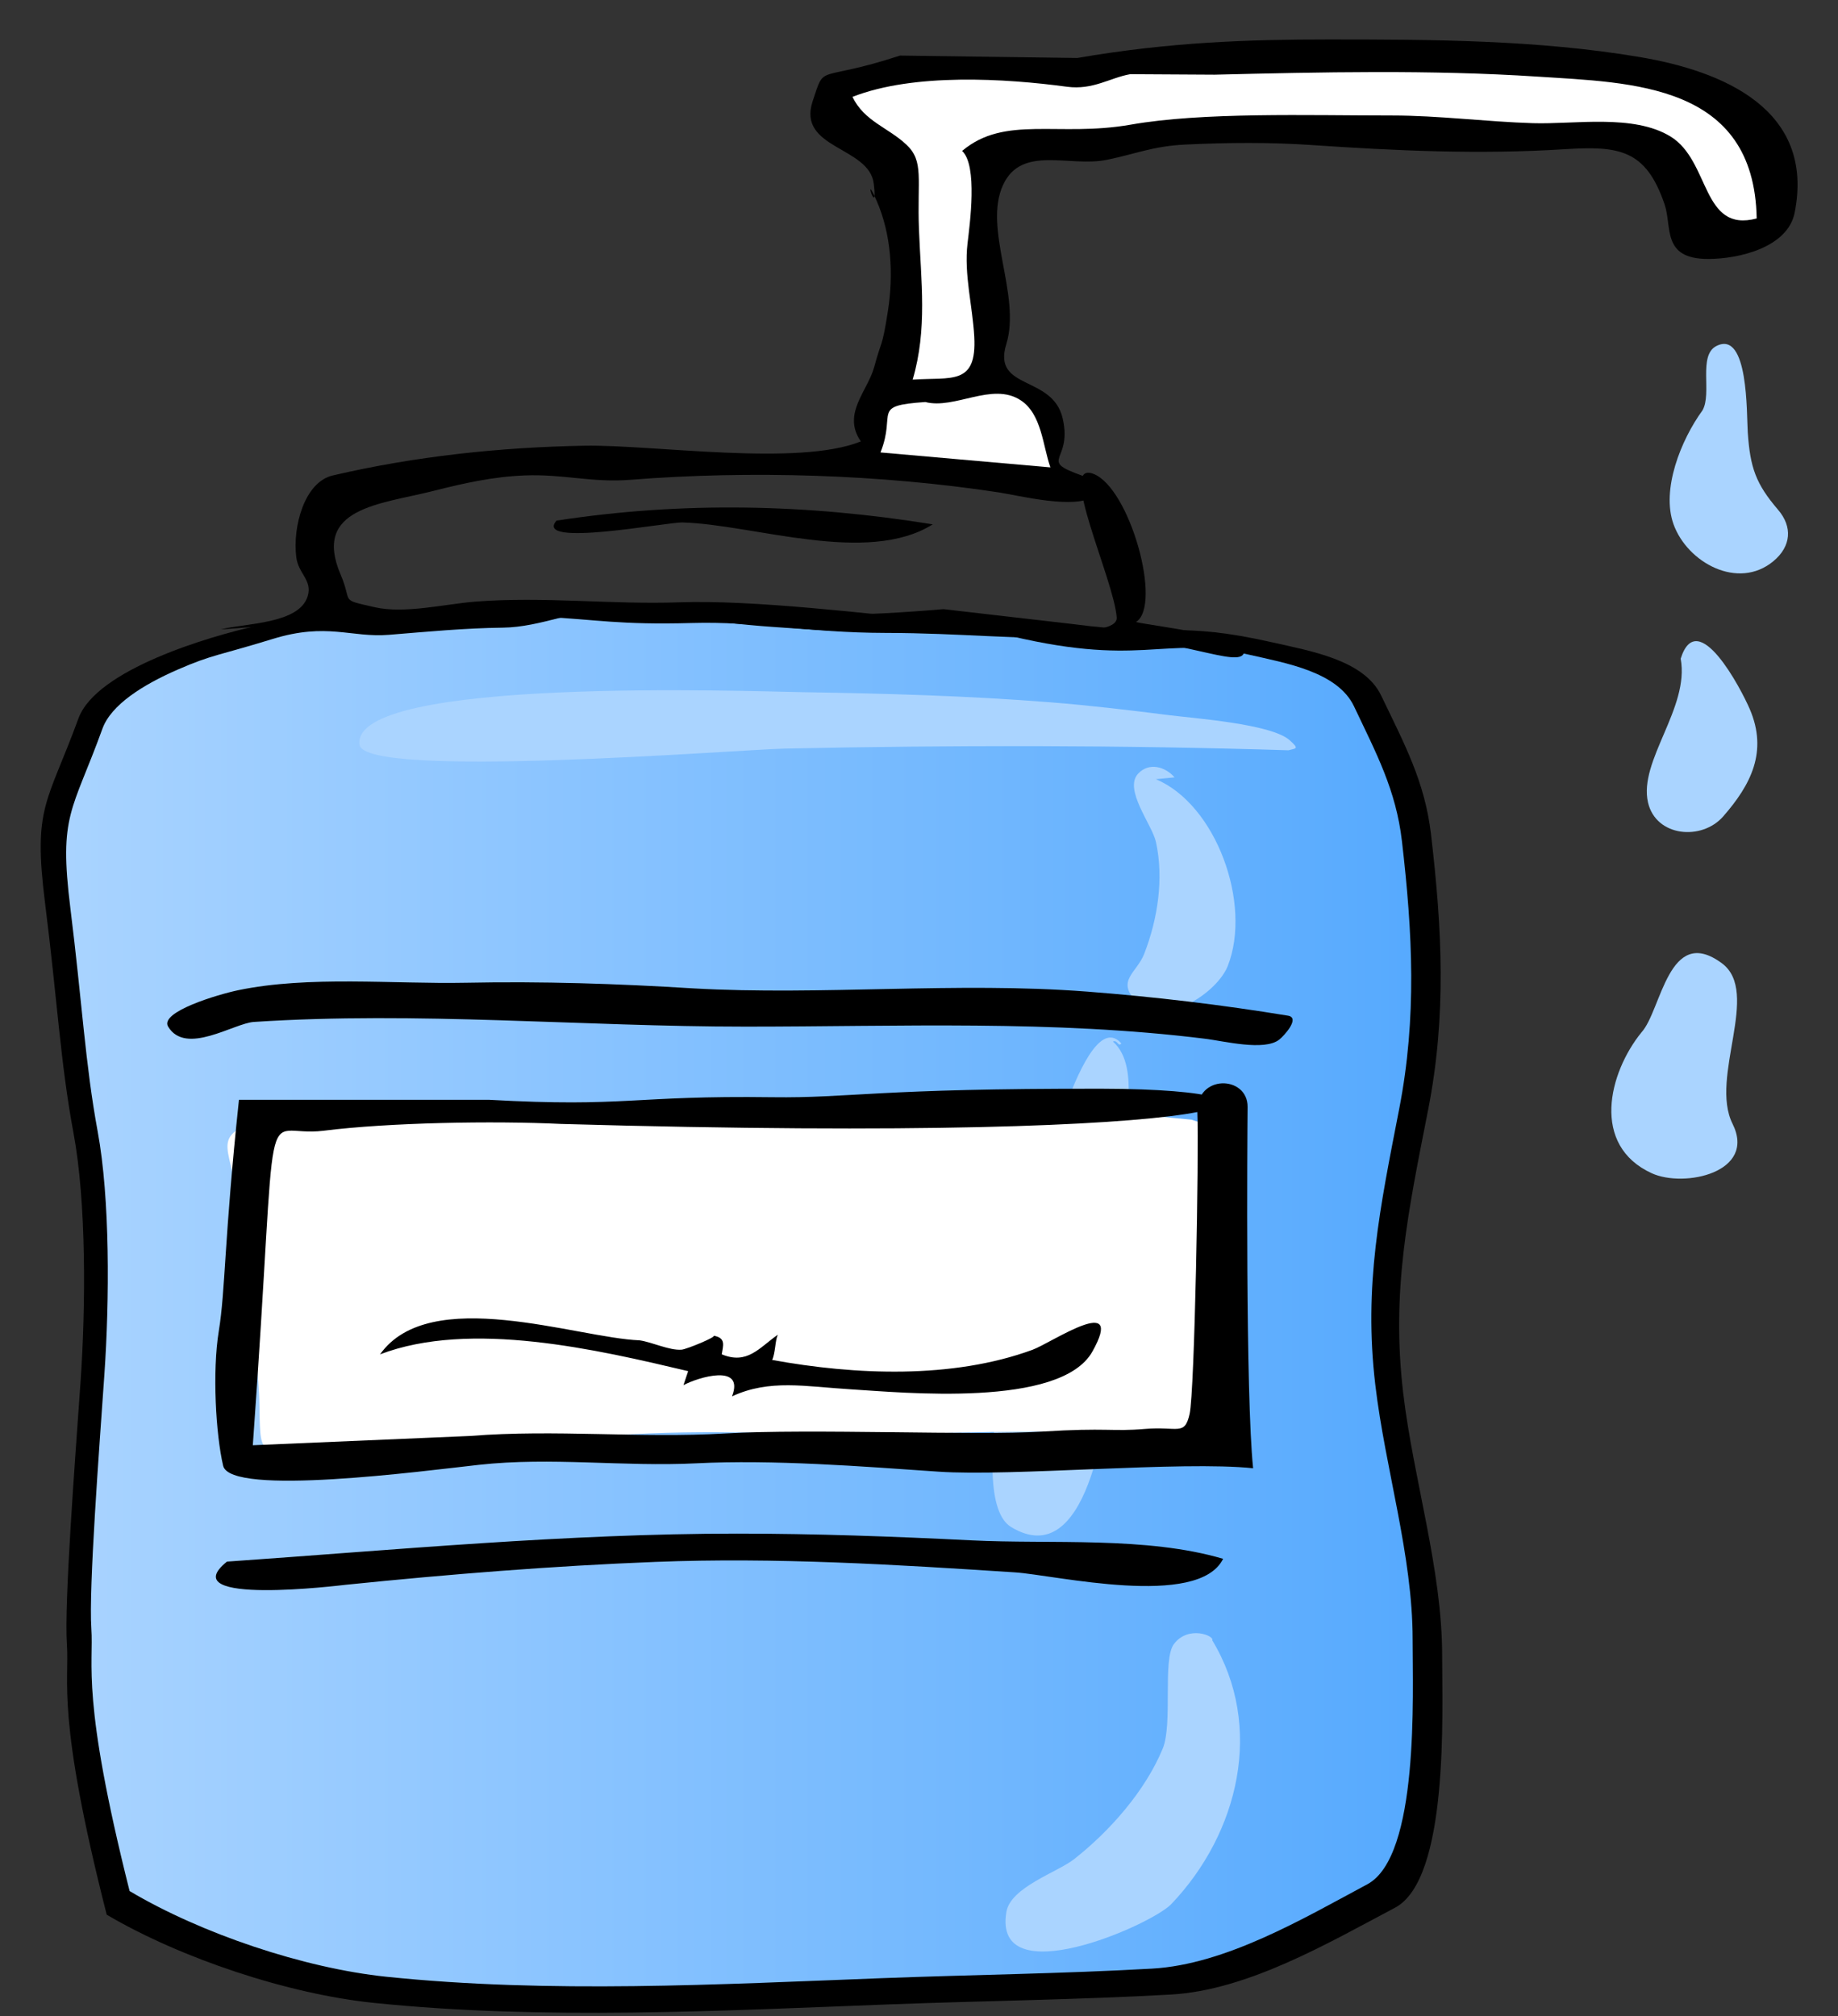
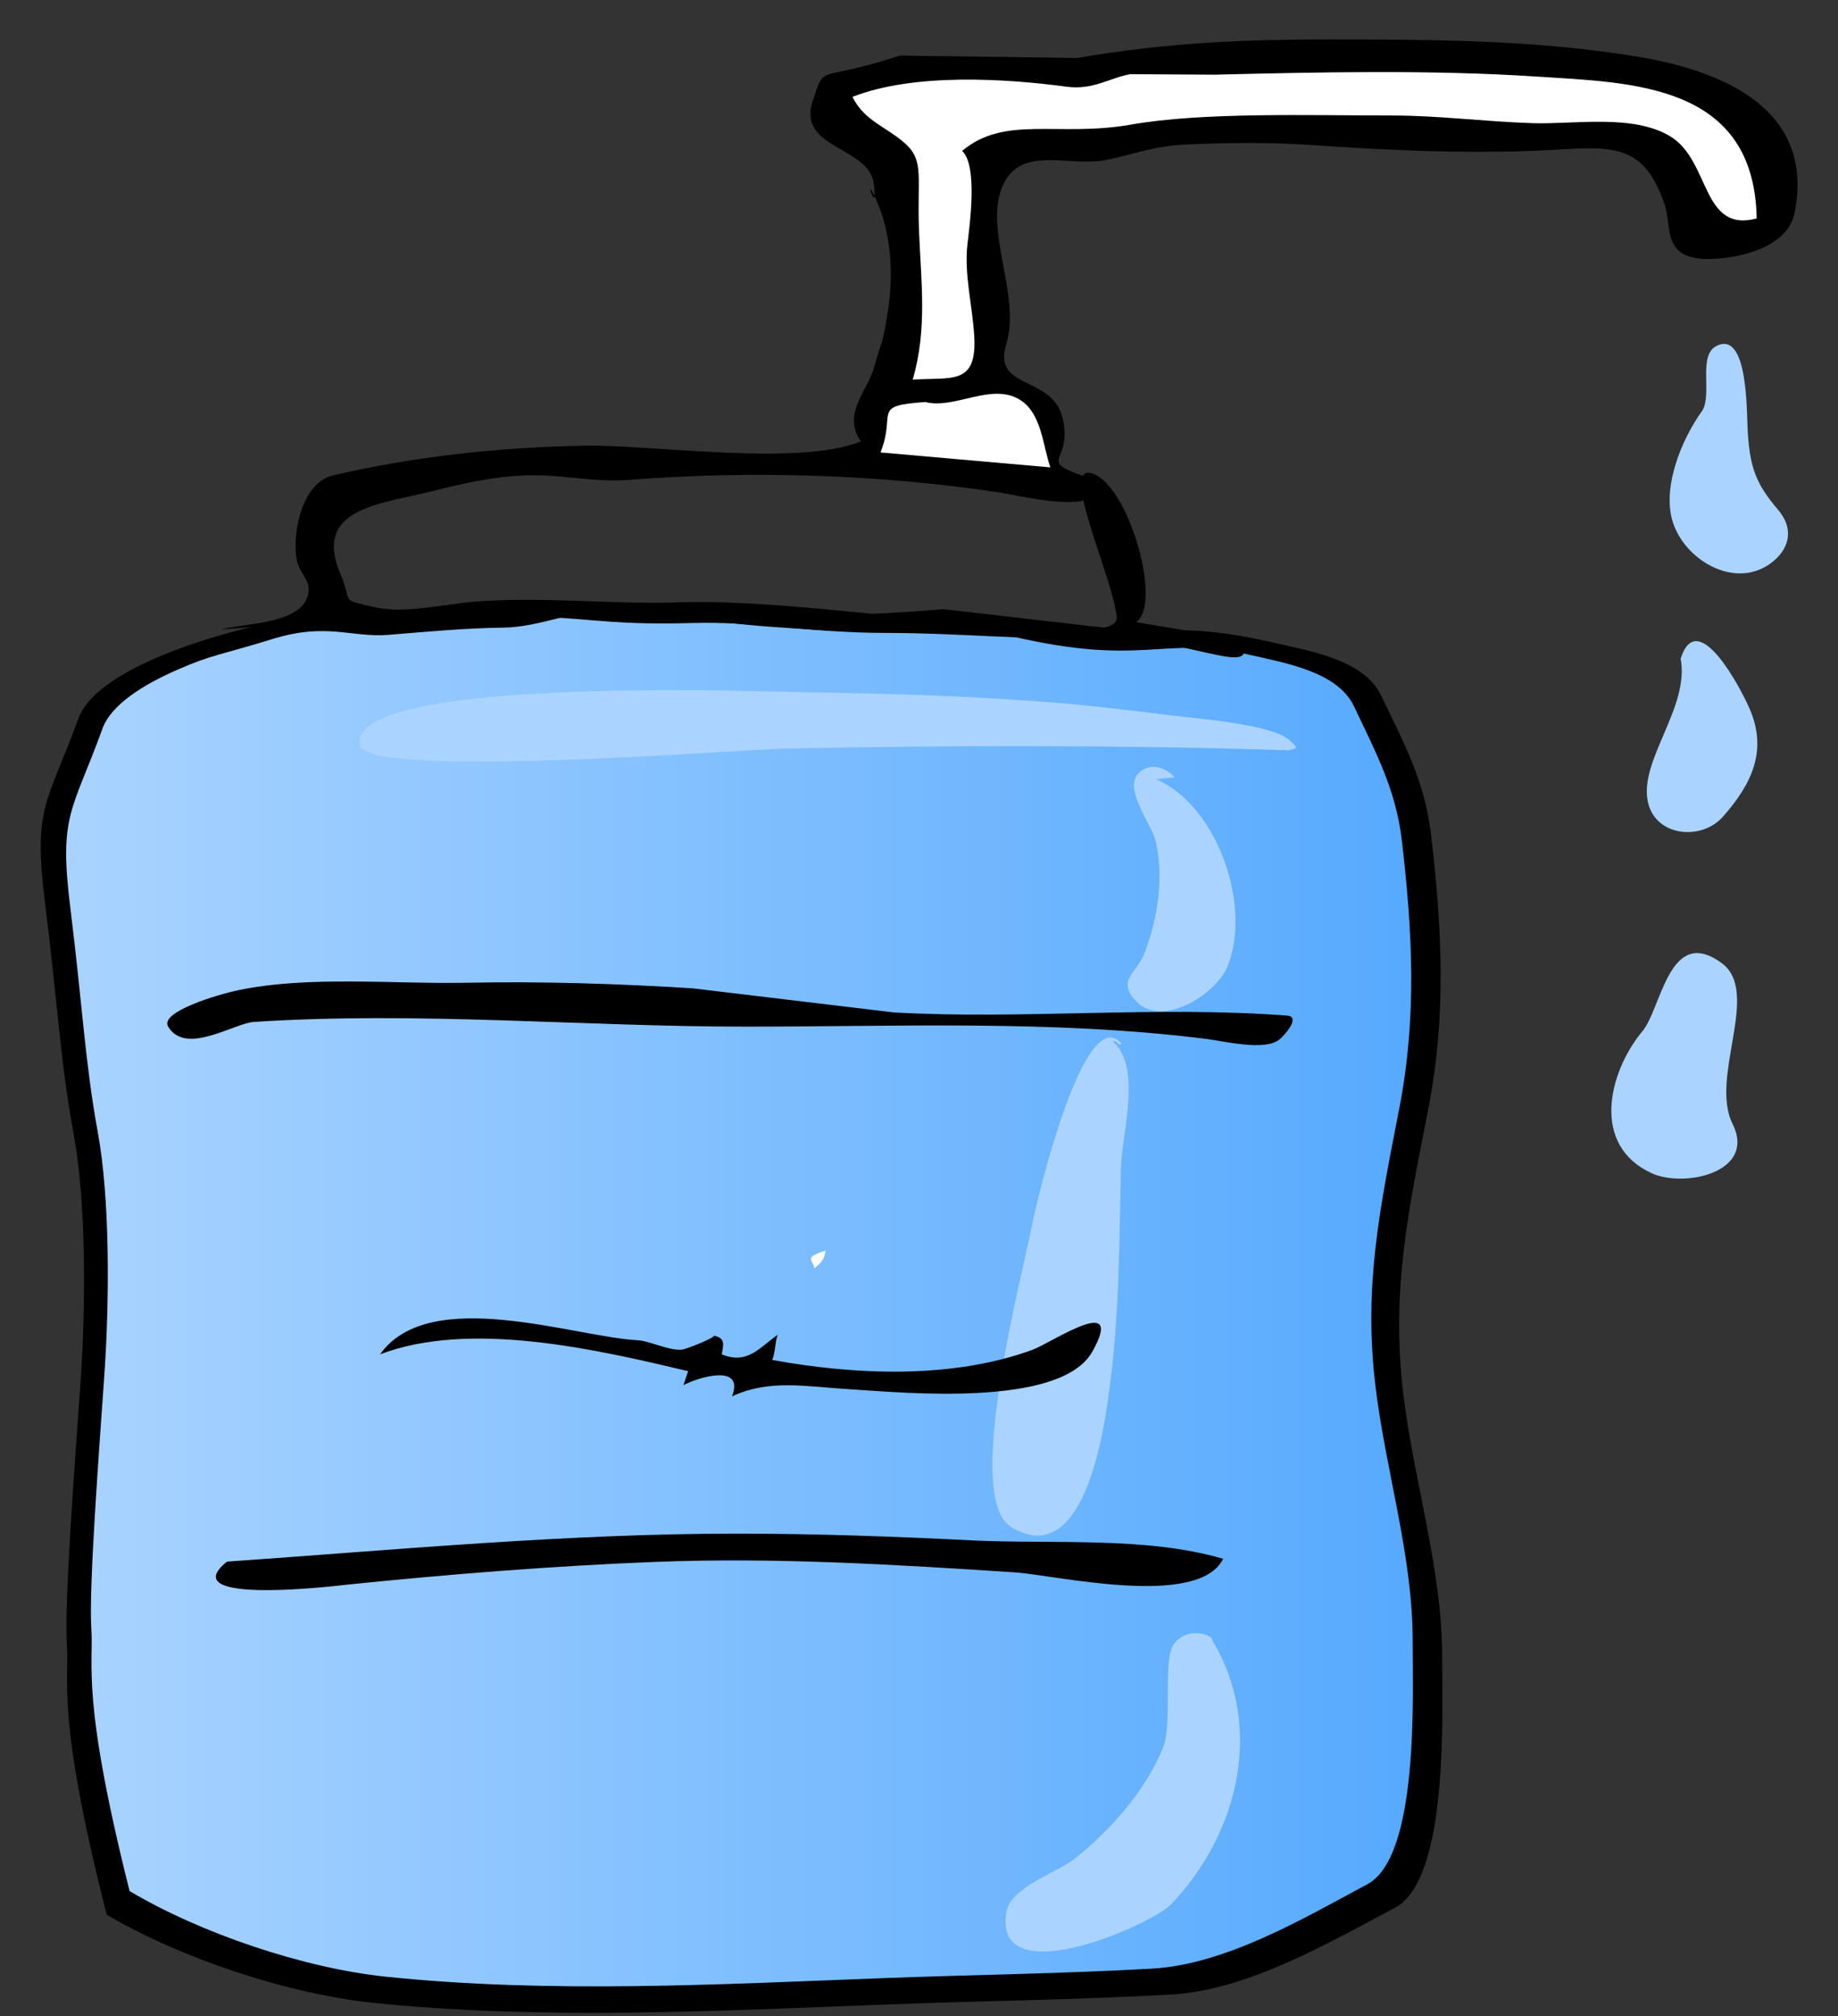
<svg xmlns="http://www.w3.org/2000/svg" width="367.722" height="403.379">
  <rect width="100%" height="100%" fill="#333333" stroke="none" />
  <defs>
    <linearGradient spreadMethod="pad" id="svg_2">
      <stop offset="0" stop-color="#aad4ff" />
      <stop offset="1" stop-opacity="0.996" stop-color="#56aaff" />
    </linearGradient>
  </defs>
  <g>
    <title>Layer 1</title>
    <path id="svg_1" fill="#000000" d="m214.758,124.865c19.003,2.512 21.069,-0.596 39.741,3.634c7.619,1.726 18.402,3.512 21.817,10.633c4.649,9.699 8.741,17.215 9.976,27.745c2.216,18.895 3.133,36.296 -0.567,55.128c-4.012,20.422 -7.425,36.298 -4.981,56.786c2.064,17.312 7.778,35.146 7.778,52.434c0,11.334 1.401,44.695 -9.43,50.429c-13.377,7.084 -29.484,16.509 -44.824,17.371c-18.671,1.048 -37.402,1.257 -56.093,1.96c-34.154,1.285 -69.399,3.199 -103.392,-0.291c-17.113,-1.757 -38.551,-8.882 -53.436,-17.643c-10.141,-39.884 -7.448,-46.477 -7.964,-54.069c-0.562,-8.261 1.636,-36.903 2.713,-52.245c1.077,-15.343 1.192,-36.244 -1.397,-50.095c-2.589,-13.851 -3.235,-26.543 -5.682,-45.949c-2.447,-19.406 0.388,-19.793 6.675,-36.959c3.604,-9.843 26.41,-16.466 35.455,-18.479c15.494,-3.45 32.13,-2.141 47.913,-2.327c32.274,-0.381 57.854,1.67 89.699,-1.062" />
    <path fill="url(#svg_2)" id="path3" d="m199.458,126.567c29.258,7.441 32.537,0.308 50.476,4.417c7.32,1.677 17.68,3.412 20.961,10.332c4.467,9.424 8.398,16.727 9.585,26.958c2.129,18.36 3.01,35.267 -0.545,53.565c-3.855,19.843 -7.134,35.269 -4.786,55.176c1.983,16.821 7.473,34.15 7.473,50.948c0,11.013 1.346,43.428 -9.06,48.999c-12.852,6.883 -28.328,16.042 -43.066,16.878c-17.939,1.019 -35.935,1.221 -53.893,1.904c-32.814,1.249 -66.677,3.108 -99.337,-0.283c-16.442,-1.708 -37.039,-8.63 -51.34,-17.143c-9.743,-38.754 -7.156,-45.159 -7.652,-52.536c-0.54,-8.027 1.572,-35.857 2.607,-50.764c1.035,-14.908 1.145,-35.216 -1.342,-48.675c-2.487,-13.458 -3.108,-25.791 -5.459,-44.647c-2.351,-18.856 0.373,-19.232 6.413,-35.911c1.732,-4.781 8.075,-8.781 15.072,-11.83c6.997,-3.049 8.106,-2.773 18.992,-6.126c10.886,-3.353 15.661,-0.211 23.288,-0.831c7.627,-0.62 15.164,-1.34 22.746,-1.43c7.752,-0.093 14.832,-3.821 21.946,-3.571c7.113,0.25 19.376,2.556 32.142,3.426c12.766,0.87 18.481,1.469 33.779,0.142" />
    <path fill="#aad4ff" id="path5" d="m222.662,208.377c5.897,5.206 1.744,18.488 1.588,25.495c-0.318,14.283 -0.298,28.679 -2.147,42.867c-0.825,6.324 -4.414,38.055 -19.799,28.765c-9.689,-5.851 2.242,-50.309 4.219,-60.641c1.016,-5.306 10.472,-44.559 17.821,-36.112c-0.65,0.777 -0.768,-0.808 -1.682,-0.374" />
-     <path fill="#FFFFFF" id="path7" d="m238.359,223.999c-37.997,-3.758 -61.482,-4.34 -99.694,-3.735c-20.68,0.327 -41.363,0.576 -62.044,0.864c-7.177,0.101 -17.485,0.699 -24.343,2.848c-11.312,3.543 -5.06,6.128 -4.912,17.631c0.16,12.506 4.38,27.04 4.54,39.545c0.162,12.677 0.335,7.12 12.821,9.243c12.486,2.123 38.468,-1.762 58.338,-3.24c18.395,-1.369 36.408,-0.027 54.867,-0.256c19.792,-0.244 39.399,-1.635 58.966,1.481c2.837,0.451 4.642,-3.097 7.478,-2.646c3.69,-23.007 -1.067,-36.463 0.168,-59.736" />
    <path fill="#aad4ff" id="path11" d="m257.777,150.1c-33.564,-1.047 -67.099,-1.041 -100.669,-0.342c-9.362,0.195 -84.271,6.221 -85.18,-0.778c-1.775,-13.666 78.386,-10.666 88.425,-10.508c16.655,0.262 33.248,0.715 49.856,2.034c7.94,0.63 15.823,1.57 23.722,2.574c4.873,0.62 20.334,1.727 24.034,4.966c2.128,1.863 1.279,1.642 -0.188,2.054" />
    <path fill="#aad4ff" id="path13" d="m231.255,155.889c12.061,5.065 19.26,24.931 14.381,37.357c-2.133,5.432 -12.958,12.576 -18.304,7.099c-4.081,-4.182 0.097,-5.693 1.587,-9.526c2.701,-6.944 3.961,-15.074 2.336,-22.413c-0.76,-3.431 -6.515,-10.49 -3.549,-13.637c2.207,-2.342 5.449,-1.367 7.285,0.748c-1.245,0.124 -2.491,0.248 -3.736,0.372" />
    <path fill="#aad4ff" id="path15" d="m242.528,328.147c10.433,17.295 5.321,38.594 -8.185,52.777c-4.046,4.249 -35.787,18.131 -33.001,1.578c0.834,-4.96 10.218,-7.942 13.541,-10.555c7.156,-5.623 14.243,-13.654 17.744,-22.135c2.044,-4.952 -0.1,-17.838 2.241,-20.918c2.904,-3.818 8.157,-1.606 7.66,-0.747" />
    <path fill="black" id="path17" d="m180.062,11.119c-16.898,5.53 -14.894,1.327 -17.481,9.149c-3.155,9.536 11.316,9.016 12.23,16.472c0.915,7.456 -2.343,-3.225 0.578,3.439c2.921,6.663 3.414,14.61 2.239,22.134c-1.175,7.524 -1.243,5.555 -2.706,11.033c-1.311,4.913 -6.527,9.421 -2.694,14.962c-12.605,5.084 -41.509,0.609 -55.36,0.861c-16.872,0.307 -33.848,2.115 -50.297,5.952c-5.644,1.316 -8.056,10.181 -7.297,16.347c0.411,3.334 3.247,4.581 2.291,7.782c-1.666,5.582 -12.33,5.397 -17.414,6.67c76.081,-5.786 65.068,-0.464 94.28,-1.281c13.156,-0.368 23.133,1.954 38.752,1.982c15.619,0.028 24.918,1.346 41.508,0.975c16.59,-0.371 29.358,6.336 30.203,2.956c0.806,-3.222 -18.694,-5.378 -21.629,-6.113c5.343,-3.282 -1.231,-26.879 -8.52,-29.642c-7.289,-2.764 4.094,21.021 4.67,28.716c0.576,7.695 -58.028,-4.046 -87.521,-3.015c-13.678,0.478 -27.053,-1.213 -40.787,-0.138c-6.092,0.477 -14.151,2.489 -20.163,1.113c-7.17,-1.642 -4.326,-0.756 -6.781,-6.486c-5.756,-13.434 7.895,-14.081 18.553,-16.777c6.083,-1.54 11.946,-2.852 18.241,-3.096c7.89,-0.306 13.339,1.492 21.245,0.868c23.927,-1.889 49.946,-1.076 73.568,2.517c4.052,0.617 15.532,3.528 19.062,0.74c1.462,-1.156 3.303,-2.164 0.092,-3.243c-12.699,-4.265 -4.097,-2.77 -6.323,-12.319c-2.03,-8.712 -14.139,-5.554 -11.274,-14.825c3.028,-9.797 -4.709,-23.084 -0.64,-31.869c3.712,-8.016 13.241,-3.494 20.712,-5.002c5.724,-1.156 9.268,-2.749 15.671,-3.057c8.443,-0.407 16.96,-0.481 25.388,0.093c16.927,1.154 33.56,1.908 50.534,0.837c10.922,-0.688 16.279,0.003 20.035,11.021c1.548,4.542 -0.622,10.931 8.706,10.931c6.129,0 15.936,-2.272 17.321,-9.264c4.102,-20.706 -14.411,-28.337 -31.018,-31.134c-20.436,-3.442 -41.547,-3.514 -62.24,-3.514c-15.892,0 -31.701,0.5 -50.264,3.705" />
    <path fill="#FFFFFF" id="path21" d="m243.02,14.941l-16.905,-0.097c-4.023,0.703 -7.432,3.21 -12.651,2.51c-12.29,-1.652 -30.618,-2.795 -42.914,2.027c2.365,4.9 7.131,6.119 10.789,9.558c3.573,3.358 2.116,6.835 2.518,17.086c0.401,10.251 1.713,19.772 -1.26,29.924c7.753,-0.529 12.854,1.226 12.319,-8.592c-0.337,-6.179 -2.072,-12.437 -1.349,-18.631c0.454,-3.902 2.068,-15.594 -1.079,-18.533c8.551,-7.216 19.254,-2.715 33.718,-5.253c14.464,-2.537 35.379,-1.833 52.277,-1.833c9.412,0 18.799,1.249 28.208,1.537c8.323,0.256 20.074,-1.876 27.5,2.652c8.029,4.896 6.176,19.35 17.263,16.409c-0.487,-27.024 -24.991,-27.144 -43.878,-28.379c-21.346,-1.394 -43.467,-0.893 -64.555,-0.385" />
    <path fill="#aad4ff" id="path23" d="m340.608,82.1c-4.33,5.954 -8.281,15.86 -5.789,22.788c2.75,7.647 12.915,13.262 19.984,7.376c3.572,-2.973 3.841,-6.882 0.935,-10.272c-4.436,-5.174 -5.597,-8.419 -6.07,-15.501c-0.245,-3.659 0.169,-20.496 -6.257,-17.279c-3.739,1.871 -0.846,9.496 -2.803,12.888" />
    <path fill="#FFFFFF" id="path25" d="m185.12,80.43c-10.972,0.748 -5.729,2.032 -8.966,10.085c11.331,0.997 22.662,1.993 33.993,2.99c-1.526,-4.338 -1.73,-10.703 -5.976,-13.449c-5.692,-3.681 -13.146,1.901 -19.051,0.374" />
-     <path id="path27" d="m111.34,104.152c-4.7,5.442 22.103,0.286 25.215,0.372c14.212,0.394 36.906,8.628 50.058,0.376c-25.257,-4.083 -49.982,-4.614 -75.273,-0.748" />
    <path fill="#aad4ff" id="path29" d="m336.247,131.773c1.824,9.841 -8.459,20.418 -6.537,28.765c1.584,6.879 10.74,7.709 15.037,2.801c5.557,-6.348 8.97,-12.978 5.322,-21.48c-1.711,-3.987 -10.461,-20.764 -13.822,-10.086" />
-     <path id="path35" d="m138.61,197.729c-15.119,-0.944 -30.241,-1.425 -45.388,-1.12c-14.426,0.291 -31.455,-1.458 -45.576,1.494c-4.117,0.861 -15.774,4.354 -14.009,7.283c3.523,5.846 13.143,-0.677 17.15,-0.939c32.806,-2.148 65.632,0.939 98.455,0.939c30.726,0 61.404,-1.358 91.912,2.43c3.693,0.458 11.778,2.498 14.755,0.186c1.02,-0.792 4.279,-4.397 1.772,-4.808c-13.347,-2.188 -26.67,-3.775 -40.156,-4.812c-26.275,-2.021 -53.053,0.819 -78.915,-0.653" />
+     <path id="path35" d="m138.61,197.729c-15.119,-0.944 -30.241,-1.425 -45.388,-1.12c-14.426,0.291 -31.455,-1.458 -45.576,1.494c-4.117,0.861 -15.774,4.354 -14.009,7.283c3.523,5.846 13.143,-0.677 17.15,-0.939c32.806,-2.148 65.632,0.939 98.455,0.939c30.726,0 61.404,-1.358 91.912,2.43c3.693,0.458 11.778,2.498 14.755,0.186c1.02,-0.792 4.279,-4.397 1.772,-4.808c-26.275,-2.021 -53.053,0.819 -78.915,-0.653" />
    <path stroke-width="2" fill="#aad4ff" id="path37" d="m328.414,206.518c-6.604,8.139 -10.158,22.625 2.054,28.205c6.491,2.966 21.013,-0.162 16.156,-9.899c-4.653,-9.332 5.716,-26.332 -2.147,-32.126c-10.683,-7.873 -12.088,9.503 -16.063,13.82" />
-     <path fill="black" id="path41" d="m47.808,220.023c-2.982,28.103 -2.694,38.058 -4.03,46.234c-1.336,8.176 -0.591,20.796 0.868,26.984c1.459,6.188 40.171,1.027 51.136,-0.186c14.51,-1.606 28.925,0.421 43.52,-0.307c15.402,-0.768 32.997,0.603 48.42,1.667c14.679,1.014 48.676,-2.187 62.984,-0.679c-1.529,-14.852 -1.166,-65.907 -1.105,-72.277c0.061,-6.37 -10.386,-6.625 -10.05,1.172c0.336,7.797 -0.54,55.786 -1.55,60.248c-1.01,4.462 -2.34,2.432 -8.949,2.993c-6.609,0.561 -7.497,-0.289 -20.622,0.533c-13.126,0.822 -46.376,-0.625 -63.358,0.371c-17.01,0.997 -33.989,-0.859 -50.974,0.498l-43.518,1.857c5.385,-74.812 1.02,-61.272 14.162,-62.919c13.142,-1.647 33.905,-2.01 47.532,-1.358c143.229,4.083 153.52,-6.959 108.279,-7.043c-45.241,-0.084 -50.458,1.907 -66.007,1.697c-14.058,-0.189 -21.307,0.325 -28.509,0.694c-7.202,0.368 -14.358,0.591 -28.229,-0.179" />
    <path id="path43" d="m45.406,312.415c-11.089,8.95 22.943,4.719 23.862,4.625c20.598,-2.102 41.168,-3.761 61.862,-4.569c24.031,-0.938 47.945,0.53 71.92,2.093c7.997,0.521 36.695,7.324 41.652,-2.71c-15.354,-4.534 -34.392,-2.895 -50.348,-3.693c-15.559,-0.78 -31.285,-1.349 -46.862,-1.349c-34.143,0 -68.441,3.264 -102.086,5.603" />
    <path fill="#FFFFFF" id="path47" d="m162.892,253.765c0.064,-1.537 -2.543,-2.093 2.242,-3.55c-0.16,2.098 -1.301,2.67 -2.242,3.55" />
-     <path fill="#FFFFFF" id="path49" d="m198.007,249.657c-0.13,3.835 -2.277,6.428 -6.164,5.789c1.069,-2.88 3.914,-5.199 6.164,-5.789" />
    <path id="path51" d="m127.963,268.147c2.509,0.352 5.972,2.064 8.405,1.867c1.008,-0.082 7.26,-2.657 6.351,-2.802c2.623,0.416 1.934,2.033 1.682,3.736c5.118,2.112 7.475,-1.303 11.207,-3.924c-0.545,1.204 -0.467,3.622 -1.122,5.045c16.57,3.021 36.011,3.859 52.072,-2.027c3.833,-1.405 18.704,-11.626 11.994,0.346c-6.367,11.358 -38.145,8.174 -48.294,7.561c-9.139,-0.552 -16.293,-2.086 -23.804,1.405c2.582,-6.691 -6.854,-3.79 -9.713,-2.242c0.312,-0.934 0.623,-1.868 0.934,-2.802c-18.186,-4.303 -43.543,-10.26 -61.639,-3.361c9.964,-14.041 39.327,-3.29 51.927,-2.802" />
  </g>
</svg>